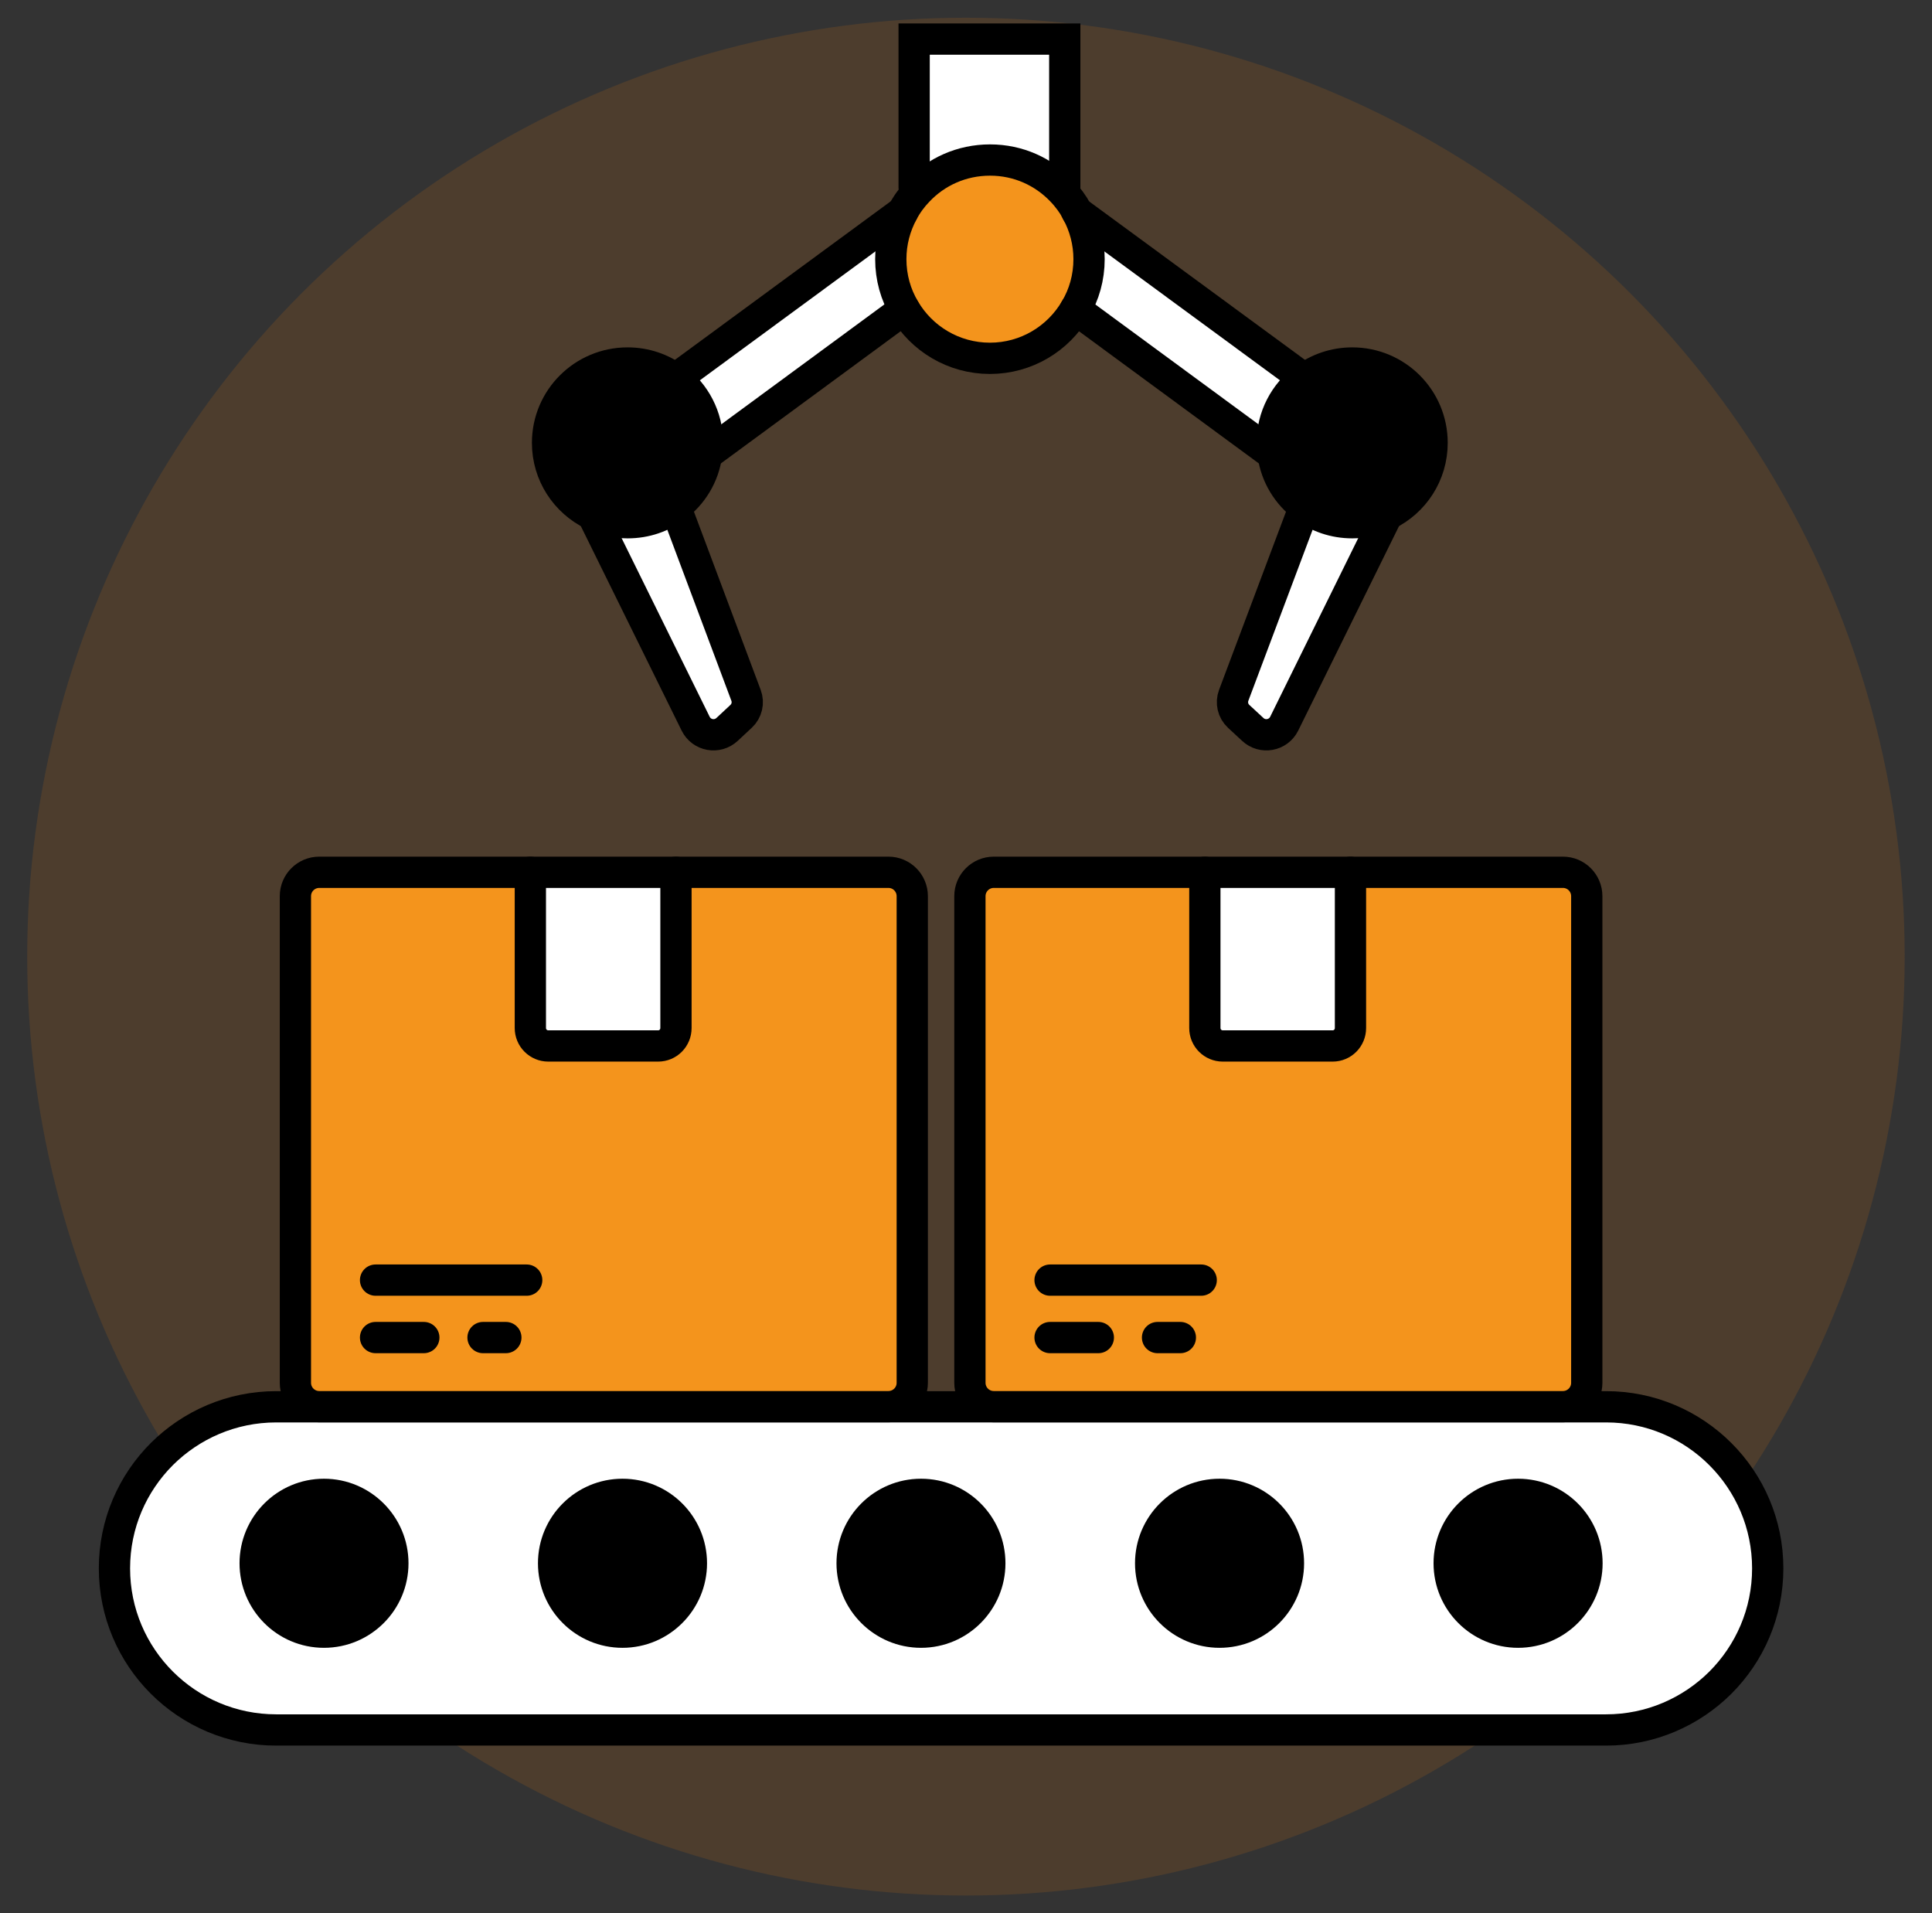
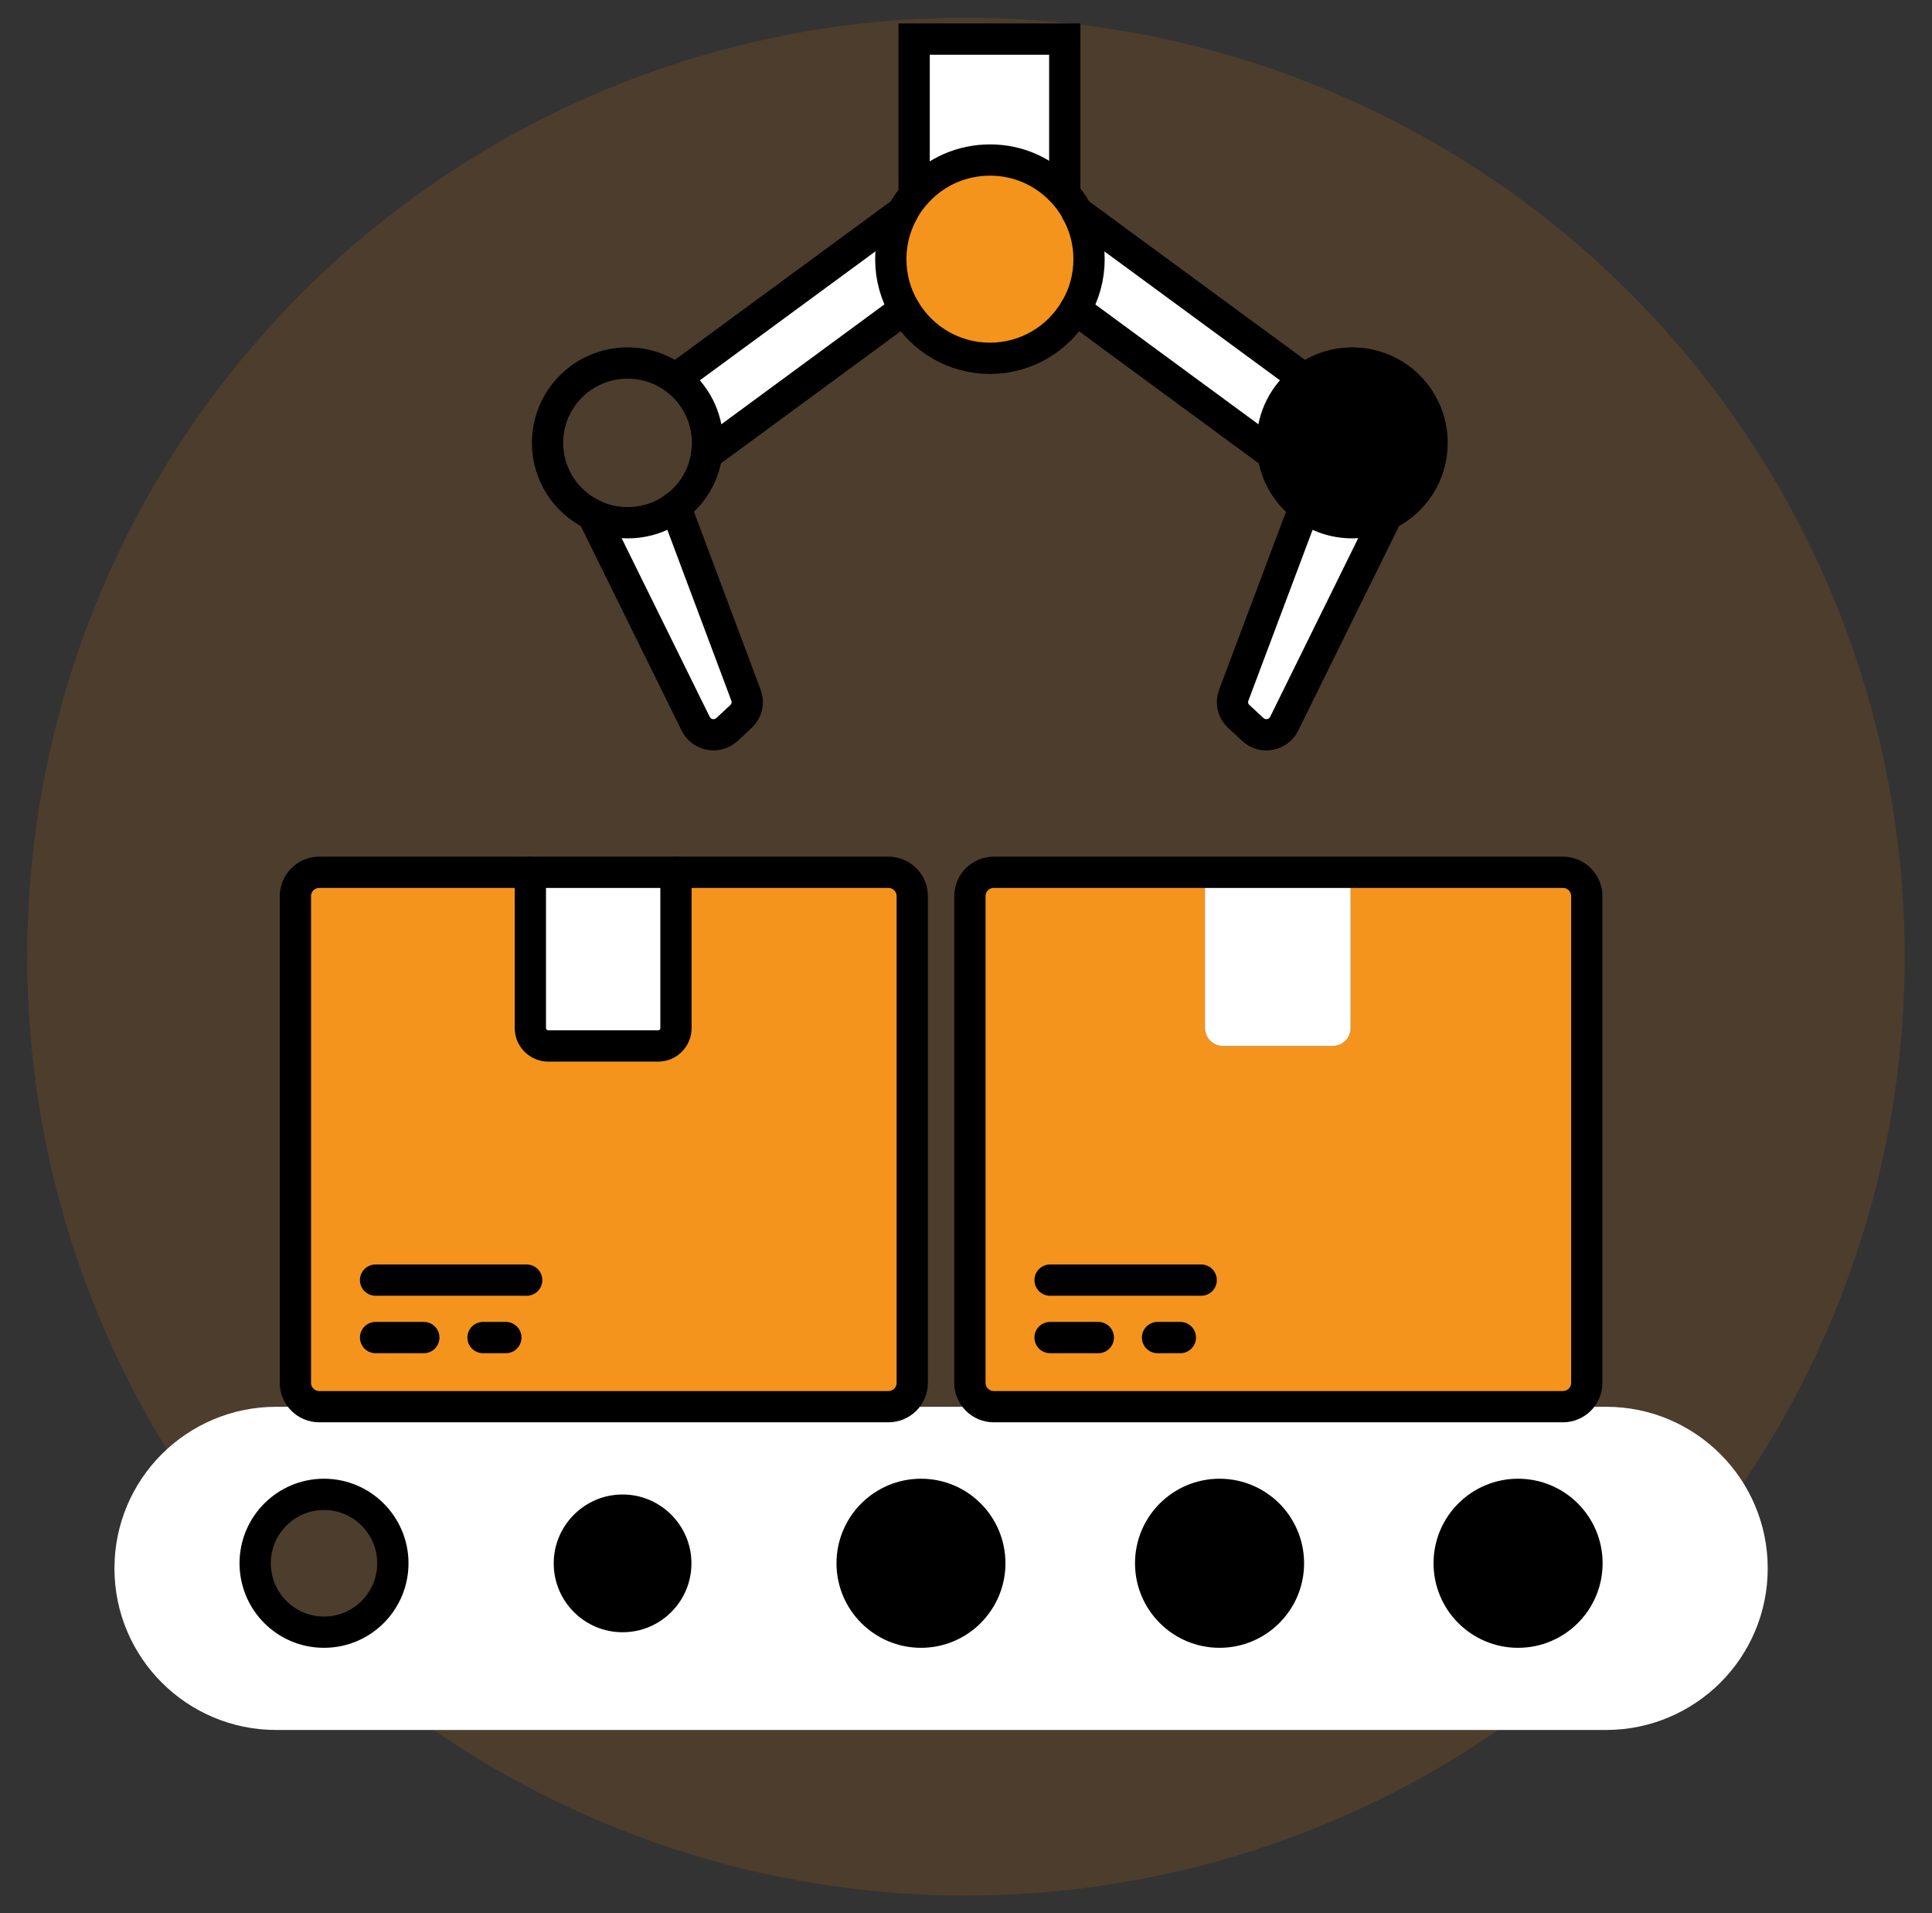
<svg xmlns="http://www.w3.org/2000/svg" viewBox="0 0 185.35 183.53">
  <rect x="0" y="0" width="185.35" height="183.53" fill="#333333" stroke="none" />
  <g id="Layer_2" data-name="Layer 2">
    <circle cx="92.67" cy="91.76" r="90.06" style="fill: #ef7f0a; opacity: .14;" />
  </g>
  <g id="Layer_1" data-name="Layer 1">
    <path d="M104.52,21.35l-.66,6.02c-.08,.74-.16,1.49,.02,2.21s.66,1.56,1.39,1.73l16.28,11.71c.45-2.48,1.37-4.88,2.69-7.03l-19.72-14.64Z" style="fill: #fff;" />
    <g>
      <circle cx="145.64" cy="149.95" r="6.61" />
      <circle cx="117" cy="149.95" r="6.61" />
      <path d="M88.36,143.34c3.64,0,6.6,2.97,6.6,6.61s-2.95,6.61-6.6,6.61-6.61-2.97-6.61-6.61,2.95-6.61,6.61-6.61Z" />
      <circle cx="59.72" cy="149.95" r="6.61" />
-       <path d="M31.07,143.34c3.66,0,6.61,2.97,6.61,6.61s-2.95,6.61-6.61,6.61-6.6-2.97-6.6-6.61,2.95-6.61,6.6-6.61Z" />
      <path d="M154.09,134.94c8.55,0,15.5,6.94,15.5,15.5,0,4.29-1.74,8.16-4.55,10.97-2.81,2.79-6.68,4.53-10.96,4.53H26.5c-8.57,0-15.52-6.94-15.52-15.5,0-4.29,1.74-8.16,4.55-10.97,2.81-2.79,6.68-4.53,10.97-4.53h127.59Zm-1.84,15.02c0-3.64-2.97-6.61-6.61-6.61s-6.61,2.97-6.61,6.61,2.95,6.61,6.61,6.61,6.61-2.97,6.61-6.61Zm-28.64,0c0-3.64-2.95-6.61-6.61-6.61s-6.61,2.97-6.61,6.61,2.97,6.61,6.61,6.61,6.61-2.97,6.61-6.61Zm-28.64,0c0-3.64-2.95-6.61-6.6-6.61s-6.61,2.97-6.61,6.61,2.95,6.61,6.61,6.61,6.6-2.97,6.6-6.61Zm-28.63,0c0-3.64-2.97-6.61-6.61-6.61s-6.61,2.97-6.61,6.61,2.95,6.61,6.61,6.61,6.61-2.97,6.61-6.61Zm-28.64,0c0-3.64-2.95-6.61-6.61-6.61s-6.6,2.97-6.6,6.61,2.95,6.61,6.6,6.61,6.61-2.97,6.61-6.61Z" style="fill: #fff;" />
    </g>
    <g>
-       <path d="M154.09,165.94H26.5c-8.57,0-15.52-6.94-15.52-15.5,0-4.29,1.74-8.16,4.55-10.97,2.81-2.79,6.68-4.53,10.97-4.53h127.59c8.55,0,15.5,6.94,15.5,15.5,0,4.29-1.74,8.16-4.55,10.97-2.81,2.79-6.68,4.53-10.96,4.53Z" style="fill: none; stroke: #000; stroke-linecap: round; stroke-miterlimit: 10; stroke-width: 3px;" />
      <path d="M37.69,149.95c0,3.64-2.95,6.61-6.61,6.61s-6.6-2.97-6.6-6.61,2.95-6.61,6.6-6.61,6.61,2.97,6.61,6.61Z" style="fill: none; stroke: #000; stroke-linecap: round; stroke-miterlimit: 10; stroke-width: 3px;" />
-       <circle cx="59.72" cy="149.95" r="6.61" style="fill: none; stroke: #000; stroke-linecap: round; stroke-miterlimit: 10; stroke-width: 3px;" />
      <path d="M94.96,149.95c0,3.64-2.95,6.61-6.6,6.61s-6.61-2.97-6.61-6.61,2.95-6.61,6.61-6.61,6.6,2.97,6.6,6.61Z" style="fill: none; stroke: #000; stroke-linecap: round; stroke-miterlimit: 10; stroke-width: 3px;" />
      <circle cx="117" cy="149.95" r="6.61" style="fill: none; stroke: #000; stroke-linecap: round; stroke-miterlimit: 10; stroke-width: 3px;" />
      <circle cx="145.64" cy="149.95" r="6.61" style="fill: none; stroke: #000; stroke-linecap: round; stroke-miterlimit: 10; stroke-width: 3px;" />
    </g>
    <g>
      <g>
        <path d="M87.53,85.96v46.68c0,1.27-1.03,2.29-2.29,2.29H30.63c-1.27,0-2.29-1.03-2.29-2.29v-46.68c0-1.27,1.03-2.29,2.29-2.29h20.25v14.94c0,.95,.77,1.72,1.72,1.72h10.54c.95,0,1.71-.77,1.71-1.72v-14.94h20.37c1.27,0,2.29,1.03,2.29,2.29Z" style="fill: #f4941c;" />
        <path d="M64.86,83.67v14.94c0,.95-.77,1.72-1.71,1.72h-10.54c-.95,0-1.72-.77-1.72-1.72v-14.94h13.98Z" style="fill: #fff;" />
      </g>
      <g>
        <path d="M64.86,83.67h20.37c1.27,0,2.29,1.03,2.29,2.29v46.68c0,1.27-1.03,2.29-2.29,2.29H30.63c-1.27,0-2.29-1.03-2.29-2.29v-46.68c0-1.27,1.03-2.29,2.29-2.29h34.23Z" style="fill: none; stroke: #000; stroke-linecap: round; stroke-miterlimit: 10; stroke-width: 3px;" />
        <path d="M50.88,83.67v14.94c0,.95,.77,1.72,1.72,1.72h10.54c.95,0,1.71-.77,1.71-1.72v-14.94" style="fill: none; stroke: #000; stroke-linecap: round; stroke-miterlimit: 10; stroke-width: 3px;" />
        <line x1="36.03" y1="122.79" x2="50.53" y2="122.79" style="fill: none; stroke: #000; stroke-linecap: round; stroke-miterlimit: 10; stroke-width: 3px;" />
        <line x1="36.03" y1="128.3" x2="40.66" y2="128.3" style="fill: none; stroke: #000; stroke-linecap: round; stroke-miterlimit: 10; stroke-width: 3px;" />
        <line x1="46.34" y1="128.3" x2="48.53" y2="128.3" style="fill: none; stroke: #000; stroke-linecap: round; stroke-miterlimit: 10; stroke-width: 3px;" />
      </g>
    </g>
    <g>
      <g>
        <path d="M152.23,85.96v46.68c0,1.27-1.03,2.29-2.29,2.29h-54.6c-1.27,0-2.29-1.03-2.29-2.29v-46.68c0-1.27,1.03-2.29,2.29-2.29h20.25v14.94c0,.95,.77,1.72,1.72,1.72h10.54c.95,0,1.71-.77,1.71-1.72v-14.94h20.37c1.27,0,2.29,1.03,2.29,2.29Z" style="fill: #f4941c;" />
        <path d="M129.57,83.67v14.94c0,.95-.77,1.72-1.71,1.72h-10.54c-.95,0-1.72-.77-1.72-1.72v-14.94h13.98Z" style="fill: #fff;" />
      </g>
      <g>
        <path d="M129.57,83.67h20.37c1.27,0,2.29,1.03,2.29,2.29v46.68c0,1.27-1.03,2.29-2.29,2.29h-54.6c-1.27,0-2.29-1.03-2.29-2.29v-46.68c0-1.27,1.03-2.29,2.29-2.29h34.23Z" style="fill: none; stroke: #000; stroke-linecap: round; stroke-miterlimit: 10; stroke-width: 3px;" />
-         <path d="M115.59,83.67v14.94c0,.95,.77,1.72,1.72,1.72h10.54c.95,0,1.71-.77,1.71-1.72v-14.94" style="fill: none; stroke: #000; stroke-linecap: round; stroke-miterlimit: 10; stroke-width: 3px;" />
        <line x1="100.74" y1="122.79" x2="115.24" y2="122.79" style="fill: none; stroke: #000; stroke-linecap: round; stroke-miterlimit: 10; stroke-width: 3px;" />
        <line x1="100.74" y1="128.3" x2="105.37" y2="128.3" style="fill: none; stroke: #000; stroke-linecap: round; stroke-miterlimit: 10; stroke-width: 3px;" />
        <line x1="111.05" y1="128.3" x2="113.24" y2="128.3" style="fill: none; stroke: #000; stroke-linecap: round; stroke-miterlimit: 10; stroke-width: 3px;" />
      </g>
    </g>
    <g>
      <g>
        <path d="M101.84,18.29c-1.73-1.81-4.17-2.94-6.87-2.94s-5.18,1.13-6.91,2.97l-.36-.32V3.75h14.45v14.24l-.31,.3Z" style="fill: #fff;" />
        <path d="M71.57,66.69c.27,.72,.08,1.51-.47,2.02l-1.34,1.25c-.94,.88-2.46,.61-3.02-.54l-9.89-20.05c1.01,.5,2.16,.77,3.36,.77,1.73,0,3.31-.57,4.59-1.52l6.77,18.07Z" style="fill: #fff;" />
        <path d="M133.09,49.38l-9.89,20.05c-.57,1.15-2.09,1.42-3.02,.54l-1.35-1.25c-.55-.51-.74-1.31-.47-2.02l6.79-18.07c1.28,.96,2.86,1.52,4.59,1.52,1.2,0,2.35-.27,3.36-.77Z" style="fill: #fff;" />
        <path d="M67.88,42.48c0-2.51-1.21-4.75-3.08-6.14l21.8-16.02c-.73,1.35-1.15,2.89-1.15,4.53,0,1.75,.47,3.4,1.31,4.8h-.01l-18.96,13.92h-.01c.07-.36,.09-.73,.09-1.11Z" style="fill: #fff;" />
-         <path d="M67.88,42.48c0,.38-.03,.74-.09,1.11-.28,2.06-1.39,3.85-2.98,5.03-1.28,.96-2.86,1.52-4.59,1.52-1.2,0-2.35-.27-3.36-.77h0c-2.56-1.25-4.32-3.86-4.32-6.89,0-4.24,3.44-7.66,7.68-7.66,1.73,0,3.31,.57,4.59,1.52,1.86,1.39,3.08,3.63,3.08,6.14Z" />
        <path d="M129.73,34.82c4.24,0,7.66,3.43,7.66,7.66,0,3.04-1.75,5.64-4.3,6.88h0c-1.01,.51-2.16,.78-3.36,.78-1.73,0-3.31-.57-4.59-1.52-1.59-1.19-2.71-2.97-3-5.03-.07-.36-.09-.73-.09-1.11,0-2.51,1.21-4.75,3.09-6.14,1.28-.96,2.86-1.52,4.59-1.52Z" />
        <path d="M103.33,20.33c.73,1.35,1.15,2.89,1.15,4.53,0,1.75-.47,3.4-1.31,4.8-1.65,2.82-4.71,4.71-8.2,4.71s-6.56-1.89-8.2-4.71c-.84-1.4-1.31-3.05-1.31-4.8,0-1.65,.42-3.18,1.15-4.53,.39-.74,.89-1.42,1.46-2.01,1.73-1.84,4.18-2.97,6.91-2.97s5.14,1.13,6.87,2.94c.59,.61,1.09,1.3,1.5,2.04Z" style="fill: #f4941c;" />
      </g>
      <g>
        <polyline points="87.7 17.99 87.7 3.75 102.15 3.75 102.15 17.99" style="fill: none; stroke: #000; stroke-linecap: round; stroke-miterlimit: 10; stroke-width: 3px;" />
        <path d="M103.33,20.33c.73,1.35,1.15,2.89,1.15,4.53,0,1.75-.47,3.4-1.31,4.8-1.65,2.82-4.71,4.71-8.2,4.71s-6.56-1.89-8.2-4.71c-.84-1.4-1.31-3.05-1.31-4.8,0-1.65,.42-3.18,1.15-4.53,.39-.74,.89-1.42,1.46-2.01,1.73-1.84,4.18-2.97,6.91-2.97s5.14,1.13,6.87,2.94c.59,.61,1.09,1.3,1.5,2.04Z" style="fill: none; stroke: #000; stroke-linecap: round; stroke-miterlimit: 10; stroke-width: 3px;" />
        <path d="M56.85,49.36c-2.56-1.24-4.32-3.85-4.32-6.88,0-4.24,3.44-7.66,7.68-7.66,1.73,0,3.31,.57,4.59,1.52,1.86,1.39,3.08,3.63,3.08,6.14,0,.38-.03,.74-.09,1.11-.28,2.06-1.39,3.85-2.98,5.03-1.28,.96-2.86,1.52-4.59,1.52-1.2,0-2.35-.27-3.36-.77" style="fill: none; stroke: #000; stroke-linecap: round; stroke-miterlimit: 10; stroke-width: 3px;" />
        <line x1="64.8" y1="36.34" x2="86.6" y2="20.33" style="fill: none; stroke: #000; stroke-linecap: round; stroke-miterlimit: 10; stroke-width: 3px;" />
        <line x1="67.8" y1="43.59" x2="86.75" y2="29.66" style="fill: none; stroke: #000; stroke-linecap: round; stroke-miterlimit: 10; stroke-width: 3px;" />
        <path d="M56.85,49.36h0s9.89,20.06,9.89,20.06c.57,1.15,2.08,1.42,3.02,.54l1.34-1.25c.55-.51,.74-1.31,.47-2.02l-6.77-18.07" style="fill: none; stroke: #000; stroke-linecap: round; stroke-miterlimit: 10; stroke-width: 3px;" />
        <path d="M133.09,49.36c2.55-1.24,4.3-3.85,4.3-6.88,0-4.24-3.43-7.66-7.66-7.66-1.73,0-3.31,.57-4.59,1.52-1.88,1.39-3.09,3.63-3.09,6.14,0,.38,.03,.74,.09,1.11,.28,2.06,1.4,3.85,3,5.03,1.28,.96,2.86,1.52,4.59,1.52,1.2,0,2.35-.27,3.36-.77" style="fill: none; stroke: #000; stroke-linecap: round; stroke-miterlimit: 10; stroke-width: 3px;" />
        <line x1="125.14" y1="36.34" x2="103.33" y2="20.33" style="fill: none; stroke: #000; stroke-linecap: round; stroke-miterlimit: 10; stroke-width: 3px;" />
        <line x1="122.13" y1="43.59" x2="103.17" y2="29.66" style="fill: none; stroke: #000; stroke-linecap: round; stroke-miterlimit: 10; stroke-width: 3px;" />
        <path d="M133.09,49.36h0s-9.89,20.06-9.89,20.06c-.57,1.15-2.09,1.42-3.02,.54l-1.35-1.25c-.55-.51-.74-1.31-.47-2.02l6.79-18.07" style="fill: none; stroke: #000; stroke-linecap: round; stroke-miterlimit: 10; stroke-width: 3px;" />
      </g>
    </g>
  </g>
</svg>